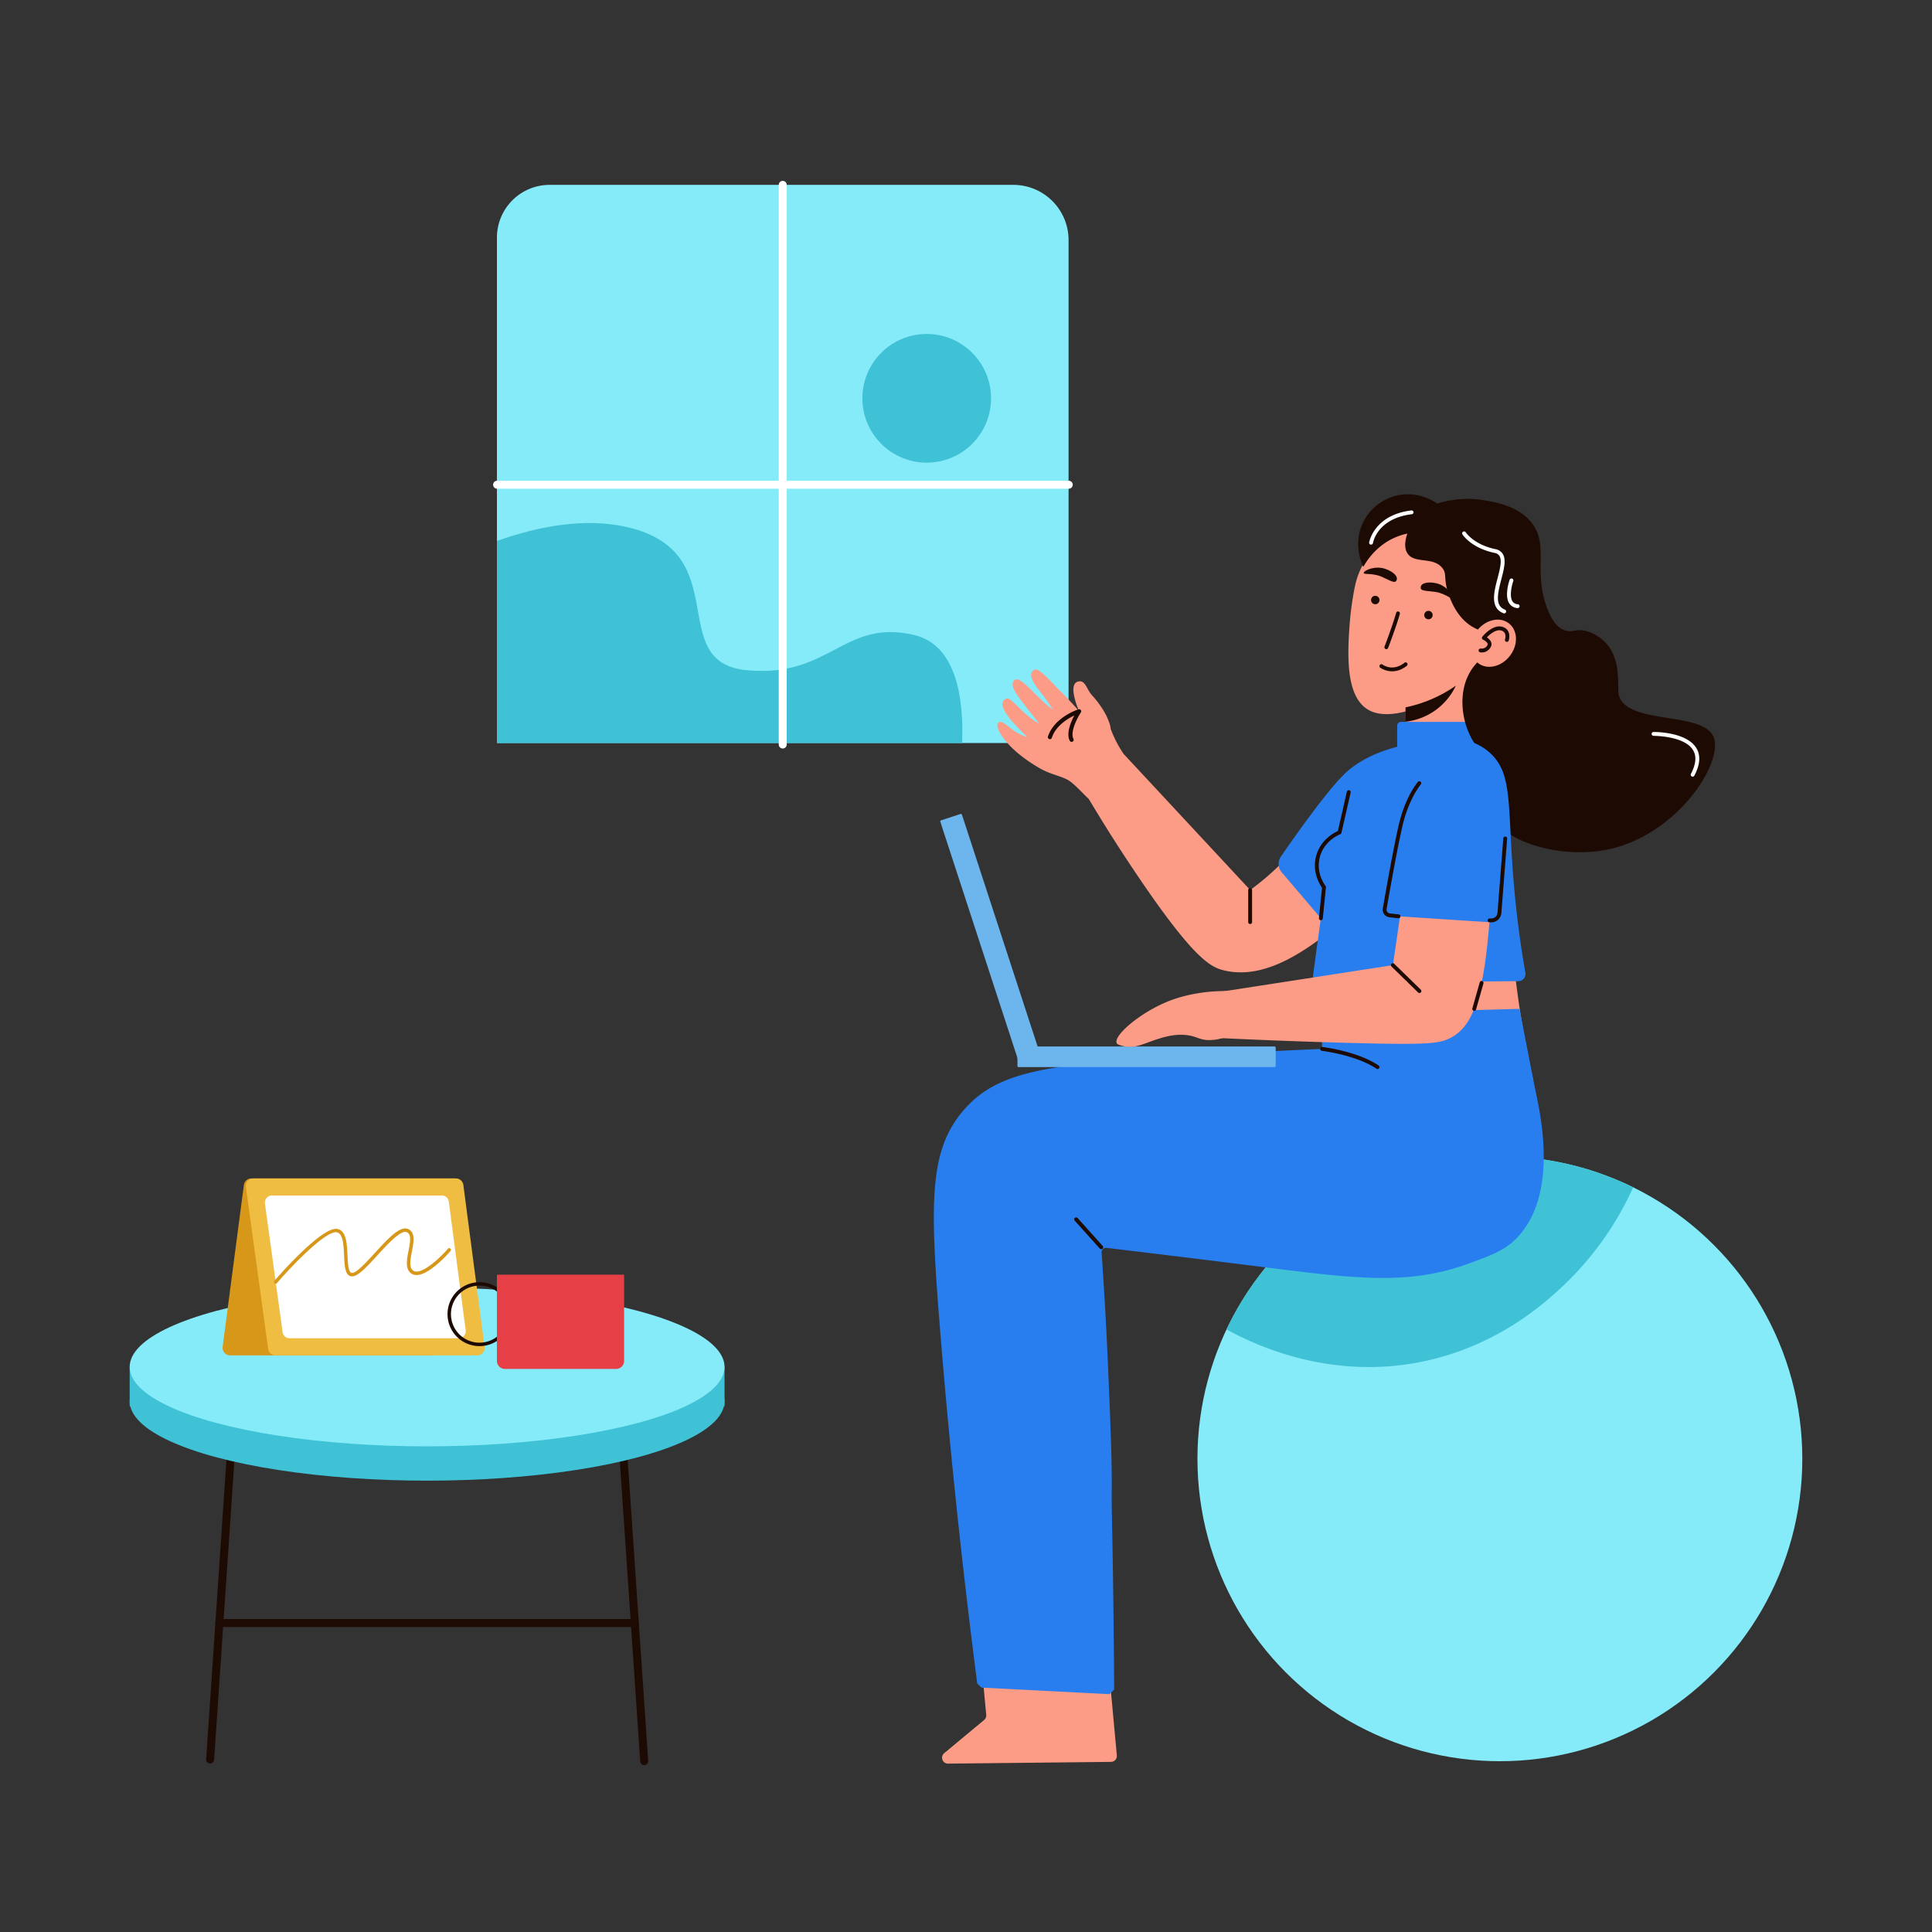
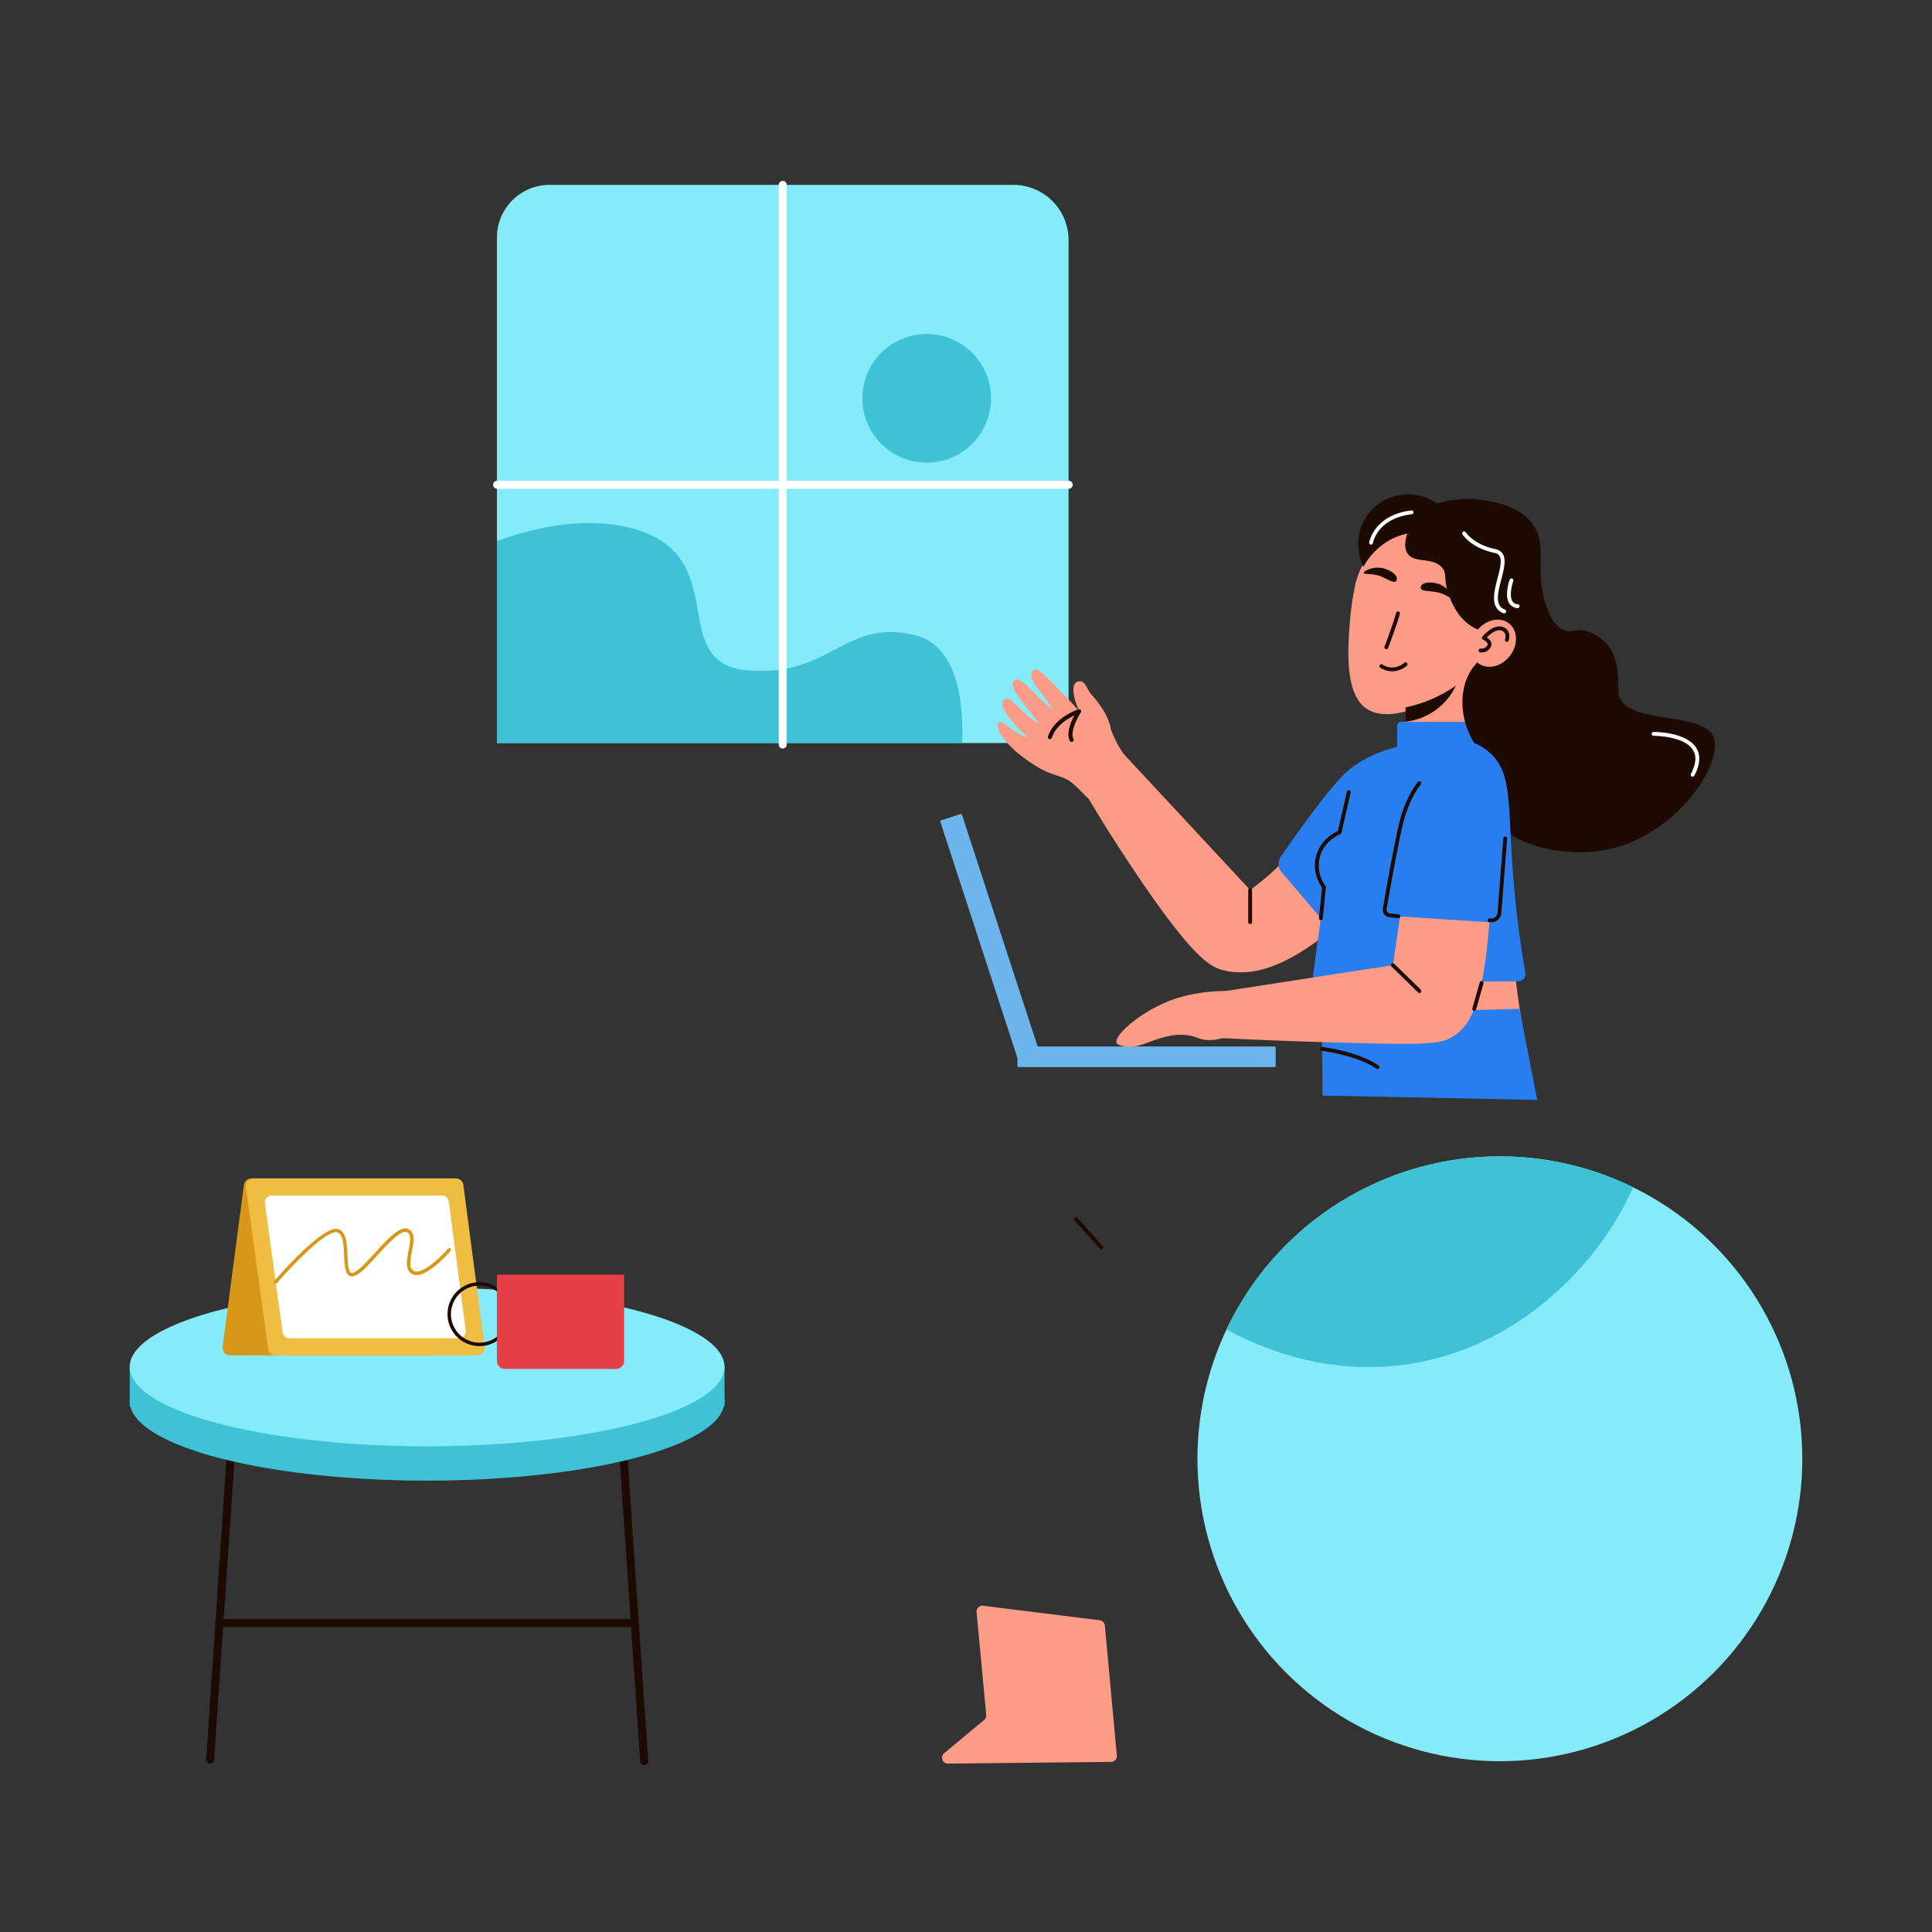
<svg xmlns="http://www.w3.org/2000/svg" viewBox="0 0 2000 2000">
  <rect x="0" y="0" width="2000" height="2000" fill="#333333" stroke="none" />
  <defs>
    <style>.a{fill:none;}.b{fill:#86ebf9;}.c{fill:#40c2d6;}.d{fill:#fff;}.e{fill:#1d0a03;}.f{fill:#d7981a;}.g{fill:#efbd42;}.h{fill:#e73f46;}.i{clip-path:url(#a);}.j{fill:#fc9c86;}.k{fill:#287eef;}.l{fill:#6cb5ed;}</style>
    <clipPath id="a">
      <circle class="a" cx="1552.67" cy="1510.12" r="313.08" />
    </clipPath>
  </defs>
  <title>Work While Doing Yoga</title>
  <path class="b" d="M569,191.38h480a57.18,57.18,0,0,1,57.18,57.18v520.6a0,0,0,0,1,0,0H514.42a0,0,0,0,1,0,0V245.93A54.55,54.55,0,0,1,569,191.38Z" />
  <circle class="c" cx="959.33" cy="412.33" r="66.61" />
  <path class="c" d="M946.5,657.38c-73-17.29-86.44,44.17-172.87,36.49S762.1,572.87,650.7,546c-44.42-10.72-93.41-1.26-136.28,14V769.16H996C997.71,725.9,991.25,668,946.5,657.38Z" />
  <path class="d" d="M810.29,774.83a4.13,4.13,0,0,1-4.13-4.13V191.38a4.13,4.13,0,1,1,8.26,0V770.7A4.13,4.13,0,0,1,810.29,774.83Z" />
  <path class="d" d="M1106.15,505.93H514.42a4.14,4.14,0,0,1,0-8.27h591.73a4.14,4.14,0,1,1,0,8.27Z" />
  <path class="e" d="M666.85,1827.24a4.13,4.13,0,0,1-4.12-3.85L637,1444.1a12.28,12.28,0,0,0-6.34-1.54h-377c-3.74,0-6.1,1.35-6.45,1.91l-25.57,377.29a4.13,4.13,0,0,1-8.25-.56L239,1443.54c.36-5.36,6.5-9.24,14.6-9.24h377c8.09,0,14.23,3.88,14.59,9.24L671,1822.83a4.13,4.13,0,0,1-3.85,4.4Z" />
  <ellipse class="c" cx="442.14" cy="1450.55" rx="307.89" ry="82.22" />
  <rect class="c" x="134.25" y="1415.02" width="615.78" height="40.71" />
  <ellipse class="b" cx="442.14" cy="1415.02" rx="307.89" ry="82.22" />
  <path class="e" d="M657.14,1684.28H227a4.13,4.13,0,0,1,0-8.26H657.14a4.13,4.13,0,0,1,0,8.26Z" />
  <path class="f" d="M446.92,1403.09H238.13a7.87,7.87,0,0,1-7.63-9l21.94-167.29a7.79,7.79,0,0,1,7.63-6.89H469.9a7.87,7.87,0,0,1,7.62,9.08l-23,167.29A7.78,7.78,0,0,1,446.92,1403.09Z" />
  <path class="g" d="M285.2,1403.09H494a7.87,7.87,0,0,0,7.62-9l-21.94-167.29a7.78,7.78,0,0,0-7.62-6.89H262.21a7.88,7.88,0,0,0-7.62,9.08l23,167.29A7.79,7.79,0,0,0,285.2,1403.09Z" />
  <path class="d" d="M292.55,1379l-18.27-133a7.27,7.27,0,0,1,7-8.39H457.56a7.2,7.2,0,0,1,7.05,6.37l17.44,133a7.28,7.28,0,0,1-7,8.35H299.59A7.2,7.2,0,0,1,292.55,1379Z" />
  <path class="e" d="M496.38,1393.51a33.11,33.11,0,1,1,33.11-33.11A33.15,33.15,0,0,1,496.38,1393.51Zm0-62.65a29.54,29.54,0,1,0,29.54,29.54A29.57,29.57,0,0,0,496.38,1330.86Z" />
  <path class="h" d="M515,1319.53H645.47a.61.61,0,0,1,.61.61v88.66a8.32,8.32,0,0,1-8.32,8.32h-115a8.38,8.38,0,0,1-8.38-8.38v-88.6A.61.61,0,0,1,515,1319.53Z" />
  <path class="f" d="M285.41,1328.83a1.78,1.78,0,0,1-1.35-2.95c5-5.79,49.41-56.42,65.06-53.7,9.43,1.63,10.05,15.28,10.6,27.32.41,9,.82,18.24,4.79,18.24h0c4.63,0,14.65-11,23.49-20.63,13.32-14.56,25.9-28.31,34.26-24.91,8,3.27,6.07,13.35,4.18,23.1-1.62,8.31-3.29,16.91,1.38,20.1,7.45,5.07,25.94-11.26,35.87-22.73a1.78,1.78,0,1,1,2.7,2.33c-2.84,3.29-28.11,31.86-40.58,23.35-6.62-4.51-4.72-14.28-2.88-23.73,2-10.24,2.92-17.1-2-19.11-6-2.43-19.48,12.22-30.27,24s-19.92,21.77-26.12,21.78h0c-7.37,0-7.85-10.51-8.35-21.64-.49-10.7-1-22.83-7.64-24-10.47-1.78-42.64,30.43-61.75,52.51A1.77,1.77,0,0,1,285.41,1328.83Z" />
  <g class="i">
    <circle class="b" cx="1552.67" cy="1510.12" r="313.08" />
    <path class="c" d="M1252.15,1365.8c21.24,13.62,108,65.8,218,44.2,78.8-15.48,128.62-60.81,146.85-77.83a323.57,323.57,0,0,0,85.63-133.68l-172.91-60.61-261.62,115.65Z" />
  </g>
  <path class="j" d="M1010.94,1668.91l10,106.33a6.11,6.11,0,0,1-2.18,5.28l-41.3,34.34a6.12,6.12,0,0,0,4,10.83l168.69-1.79a6.12,6.12,0,0,0,6-6.68l-12.42-134.44a6.14,6.14,0,0,0-5.34-5.51l-120.62-15A6.13,6.13,0,0,0,1010.94,1668.91Z" />
-   <path class="k" d="M1575.64,1082.68a4.66,4.66,0,0,0-4.5-3.06c-132.33,2.47-246.93,7.7-339.4,13.16-147.59,8.73-198.68,15.68-233.93,56.21-36.12,41.52-35.29,94.9-24.8,225.67,8,99.4,20,224,38.65,368.24l4.41,4.1,132.37,6.82,4.94-4.7q-.5-89.43-2.33-180.64c-.89-44.31,1.73-23.72-4.29-159.93-2-45.6-4.43-83.92-6.38-111.75a4.69,4.69,0,0,1,5.26-5c74.61,8.94,128.72,15.69,156.36,19.16,101.45,12.74,155.86,20.18,219.45-3.31,21.89-8.08,37.56-13.36,51-28.52C1622.48,1222.71,1585.56,1110.35,1575.64,1082.68Z" />
  <rect class="l" x="1053.26" y="1083.32" width="267.32" height="21.34" rx="0.99" />
  <path class="j" d="M1493.18,819.36c-1.82,23.19-24.43,34.59-25.46,35.09-11.4,24-35.17,65.91-80.58,101.66-31.12,24.55-75.26,59.34-120.26,48.39-13.72-3.34-31.16-12-89.3-98-10.29-15.21-19.63-29.59-28.06-42.9s-15.87-25.58-22.44-36.53c-4.8-4.42-11.82-12.31-18.27-17.4-7.11-5.62-17-6.77-27.73-11.9-5.7-2.6-22.81-12.81-34.51-24.63-10-10-16-20.58-13.63-24.34,3-4.67,9.58,2.65,16.82,7.65a47.59,47.59,0,0,0,13.68,6.57c-5.17-4.92-13.64-13.35-18.56-19.76-7.73-10.16-9.3-16.15-4.42-19.46,3.59-2.44,6.69,1.24,16.86,11.12,5.25,5.12,11.45,10.49,18.64,14.34-2.81-3.72-8.76-10.71-14.34-18.19-8.1-10.74-17.53-21.28-11.41-27.06,3.6-3.44,11.94,4.79,21.2,14,6.49,6.49,13.31,13.31,18.85,16.53-4.63-6-6.29-9.17-9.63-13.55-7.44-9.75-18.56-22-10.29-27.52,4.83-3.27,17.35,12.19,28.34,23,9.18,9.1,17.28,18.44,18.4,19.68-1-2.15-11.78-27.32-1.45-30.5,8-2.48,8.88,7.68,14.92,14.21a93.69,93.69,0,0,1,7.35,9c5,7.11,7.48,11.28,10.54,19.63a27.32,27.32,0,0,1,1.36,6,116.93,116.93,0,0,0,13.39,26q65.54,70.43,131,140.84A266.44,266.44,0,0,0,1345,873.05c29.54-36.82,33.47-62.57,62.81-82.24,18.39-12.32,37.44-16,49.71-17.28C1480.08,779.28,1494.79,799.28,1493.18,819.36Z" />
  <path class="e" d="M1118.93,737.46c-3.43,5.16-11.4,20.12-7.72,27.44a2.13,2.13,0,0,1-.91,2.85,2.53,2.53,0,0,1-1,.21,2.1,2.1,0,0,1-1.9-1.16c-3.85-7.56,1.07-19.26,4.71-26.16-7.23,3.47-19.43,11-23.35,23.35a2.12,2.12,0,0,1-4-1.28c6.4-20.13,30.7-28.1,31.74-28.43a2.21,2.21,0,0,1,2.35.74A2.11,2.11,0,0,1,1118.93,737.46Z" />
  <rect class="l" x="1013.37" y="839.45" width="23.55" height="263.68" rx="1.1" transform="translate(-250.8 366.06) rotate(-18.08)" />
  <path class="j" d="M1565.29,640c-8.76,45-93.89,107.2-138.89,98.44-29.47-5.75-31.87-43.76-30.13-78.64.25-5.13.62-10.17,1-15a317.78,317.78,0,0,1,5.08-36.54,83,83,0,0,1,163,31.74Z" />
-   <path class="e" d="M1427.88,622.32a4.36,4.36,0,1,1-3-5.37A4.35,4.35,0,0,1,1427.88,622.32Z" />
  <path class="e" d="M1444.83,601.91c-1.95,2-9.38-2.81-15.13-5.12-10-4-18.64-1.49-17.93-4s11.82-7.4,22-4C1443.13,591.87,1448.71,597.94,1444.83,601.91Z" />
-   <path class="e" d="M1482.93,637.9a4.36,4.36,0,1,1-3-5.37A4.35,4.35,0,0,1,1482.93,637.9Z" />
  <path class="e" d="M1503.76,618.81c-.71,2.52-6.7-4.17-17.36-6-6.12-1-15-.79-15.58-3.55-1.24-5.42,6.7-7.65,16.28-5.42C1497.56,606.33,1504.5,616.25,1503.76,618.81Z" />
  <path class="e" d="M1435.16,672a2,2,0,0,1-.72-.13,2,2,0,0,1-1.15-2.58c.08-.22,8.32-21.76,12-34.87a2,2,0,0,1,2.46-1.37,2,2,0,0,1,1.38,2.46c-3.76,13.29-12.06,35-12.15,35.21A2,2,0,0,1,1435.16,672Z" />
  <rect class="j" x="1455.08" y="651.58" width="77.53" height="146.66" />
  <path class="j" d="M1373.65,1120.81c-9.17-80.64-5.51-146-.15-191.28,2.21-18.67,10.2-80.23,45.88-130.19,5.13-7.19,12.19-16,23.7-23.65,28.15-18.61,70.48-21.57,94.24-5.62,31.07,20.85,22.45,70.79,24.79,152.09a1023.66,1023.66,0,0,0,25.22,196.74Z" />
  <path class="e" d="M1456.32,689.23c-5.46,4.34-10.71,5.7-15.13,5.7a22.76,22.76,0,0,1-12.4-3.76,2,2,0,1,1,2.44-3.18c.41.29,10.58,7.65,22.61-1.9a2,2,0,0,1,2.81.33A2,2,0,0,1,1456.32,689.23Z" />
  <path class="e" d="M1507.1,709.77a65.54,65.54,0,0,1-52.23,37.36c0-5,.08-9.92.16-14.88a141.36,141.36,0,0,0,25.54-7.89A139.86,139.86,0,0,0,1507.1,709.77Z" />
  <path class="k" d="M1539.17,751.26v33.47a3.9,3.9,0,0,1-3.92,3.93h-85a3.89,3.89,0,0,1-3.88-3.93V751.26a3.89,3.89,0,0,1,3.88-3.93h85A3.9,3.9,0,0,1,1539.17,751.26Z" />
  <path class="e" d="M1665.42,879.16c-50.33,10.83-112.86-8.35-121.49-38-4.72-16.2,5.45-39.5-11.29-63.64-2.56-3.68-2.6-2.85-5.24-6.61-13.81-19.63-18.6-50.62-6.82-73.06,11.69-22.24,33.14-26.12,30.78-35.63-2.19-8.8-20.49-4.42-36.49-20.74-10-10.21-14.38-23.64-15.74-27.69-5.08-15.66-.91-19.67-6.2-26-9.63-11.74-28.31-3.93-35.75-14.68-4-5.82-2.6-14-.29-20.78a67.44,67.44,0,0,0-15.45,5.33c-17,8.39-26.16,22.07-30.17,29.17-1.73-3.71-9.88-22.35-1.65-42.81a52.13,52.13,0,0,1,40.5-31.82c19.59-2.89,34.3,6.74,37.77,9.13a102.63,102.63,0,0,1,46.53-3.76c12.27,1.9,38.68,6,52.36,25.17,16.61,23.35-.21,48.81,15.5,88.64,3,7.57,8,17.9,17.68,21.2,6.74,2.28,9.63-.91,17.65-.12,13.51,1.32,27.77,12.6,32.77,25.79,3.89,10.2,4.47,14.46,5,37.31a17.2,17.2,0,0,0,2.36,8.72c14.58,24.43,82.07,13.72,95.21,36.66C1787.08,785.73,1737.91,863.62,1665.42,879.16Z" />
  <path class="j" d="M1563,679c-8.8,11.37-23.56,14.72-32.9,7.44s-9.79-22.36-1-33.72S1552.65,638,1562,645.3,1571.82,667.66,1563,679Z" />
  <path class="e" d="M1561.82,663a2,2,0,1,1-3.8-1.24c.2-.7,2.06-7-3.56-8.93s-12.31,3.93-15.29,7c3,2,5.91,5.24,4.43,9.09a10.29,10.29,0,0,1-9.92,6.49,5.91,5.91,0,0,1-1.32-.09,2,2,0,0,1-1.7-2.23,2,2,0,0,1,2.27-1.69c.17,0,5.17.58,7-3.93.86-2.19-3.48-4.75-4.67-5.29a2,2,0,0,1-.75-3.06c.46-.58,11-13.55,21.28-10.08C1563.31,651.54,1563,659.23,1561.82,663Z" />
  <path class="d" d="M1463.26,530.13a2,2,0,0,1-1.74,2.19c-35.5,4.3-40,28.72-40.21,29.75a2,2,0,0,1-2,1.7.85.85,0,0,1-.33,0,1.93,1.93,0,0,1-1.61-2.27c0-.29,5-28.43,43.64-33.1A2.06,2.06,0,0,1,1463.26,530.13Z" />
  <path class="d" d="M1559,633.73a2,2,0,0,1-1.86,1.24,2.34,2.34,0,0,1-.74-.12c-14.14-5.62-9.88-21.91-6.12-36.29,2.36-9,4.79-18.39,2-23a7.3,7.3,0,0,0-5.12-3.19c-24.13-5.08-32.85-18.59-33.23-19.17a2,2,0,1,1,3.39-2.15c.08.12,8.31,12.69,30.67,17.4a11.29,11.29,0,0,1,7.68,5c3.76,6,1.2,15.78-1.48,26.12-4.3,16.44-6.37,27.52,3.71,31.53A2,2,0,0,1,1559,633.73Z" />
  <path class="d" d="M1573.1,627.66a2,2,0,0,1-2,1.81H1571a10.83,10.83,0,0,1-8.63-4.83c-5.29-8.14.16-23.8.41-24.51a2,2,0,0,1,2.52-1.2,2,2,0,0,1,1.24,2.57c-1.41,4-4.34,15.58-.83,21a6.84,6.84,0,0,0,5.58,3A2.05,2.05,0,0,1,1573.1,627.66Z" />
  <path class="d" d="M1752.24,804a2,2,0,0,1-.92-.23,2,2,0,0,1-.85-2.69c5.24-10.09,6-18.38,2.11-24.64-9.11-14.84-40.6-14.68-40.83-14.68a2.17,2.17,0,0,1-2-2,2,2,0,0,1,2-2c1.46-.05,34-.15,44.27,16.58,4.63,7.53,4,17.14-2,28.57A2,2,0,0,1,1752.24,804Z" />
  <path class="k" d="M1368.23,1049.8l.93,84.31,222.16,4.55q-9.18-47.15-18.35-94.29Z" />
  <path class="k" d="M1571.7,1015.7q-102.4.87-204.85,1.78a7.44,7.44,0,0,1-7.48-8.43c2.89-21.45,6.65-49.22,11.24-81.58,7.06-50,8.63-59.13,12.39-70.25,7.57-22.48,25.13-56.87,72.08-90.71a8.15,8.15,0,0,1,3.34-1.36c51.54-8.31,74.22,4.91,85,15.16,23.43,22.4,16.69,56.2,24,138.07,3.22,36.7,7.89,67.15,11.65,88.56A7.48,7.48,0,0,1,1571.7,1015.7Z" />
  <path class="j" d="M1545.85,821.65c1,48.56-.82,89.79-3.1,121.52-6.33,88.27-17.54,119.18-41.54,131.43a36.89,36.89,0,0,1-4.58,2c-11.21,4.17-29.68,4.93-103.29,2.92-54.35-1.49-99.61-3.41-131.84-5q-1.24-23.56-2.48-47.12l182.92-28.3Q1453.6,919.1,1465.26,839c16.73-30.28,44.36-43.55,62.57-36.34C1531,803.92,1539.5,808,1545.85,821.65Z" />
  <path class="k" d="M1449.75,772.38,1431.15,868l-52.69,95.63-51.7-60.71a13.22,13.22,0,0,1-.83-16.11c14.1-20.5,50.63-72.53,69.06-88.56C1418.13,778.2,1449.75,772.38,1449.75,772.38Z" />
  <path class="k" d="M1546.61,948.63a6.42,6.42,0,0,1-6.86,5.91l-92.19-6a6.43,6.43,0,0,1-6-6.9c1.9-25.79,10.54-121,36.16-140.88,29.71-23.14,65.71-8.1,71.91,15.7C1554.88,836.89,1548.55,924.25,1546.61,948.63Z" />
  <path class="j" d="M1277.62,1026.24a167.37,167.37,0,0,0-38,2.07,152.31,152.31,0,0,0-23.61,5.78c-32.78,11.15-63.16,37.36-60.12,45.47.56,1.5,2.12,2,5.16,2.89,10.78,3.2,20.14-.69,26.19-2.89,13.68-5,27.52-10,42.42-7.86,10.1,1.48,12.16,5,22.5,5a50,50,0,0,0,22.5-5.78Q1276.14,1048.56,1277.62,1026.24Z" />
  <path class="e" d="M1296.14,921.4v33.14a2,2,0,1,1-4,0V921.4a2,2,0,1,1,4,0Z" />
  <path class="e" d="M1469.39,1027.94a2,2,0,0,1-1.4-.57l-27.45-26.76a2,2,0,1,1,2.79-2.86l27.46,26.76a2,2,0,0,1-1.4,3.43Z" />
  <path class="e" d="M1367.37,952.6h-.21a2,2,0,0,1-1.78-2.19l3.16-31.47c-2.6-3.7-10.44-16.62-6.06-32.9,4.46-16.56,18.35-23.88,22.47-25.73l9.33-40.74a2,2,0,0,1,2.4-1.51,2,2,0,0,1,1.5,2.4l-9.56,41.74a2,2,0,0,1-1.22,1.41c-1.68.67-16.62,6.95-21.06,23.46-4.21,15.64,4.15,27.82,5.87,30.11a2,2,0,0,1,.39,1.4l-3.25,32.23A2,2,0,0,1,1367.37,952.6Z" />
  <path class="e" d="M1447.55,950.54h-.22l-8.95-1a7.91,7.91,0,0,1-5.44-3.09,7.8,7.8,0,0,1-1.46-6.05c3.09-17.82,10.86-61.85,16.33-85.72,6.85-29.9,19.54-44.76,20.07-45.38a2,2,0,0,1,3,2.62c-.12.14-12.58,14.8-19.19,43.65-5.46,23.78-13.21,67.72-16.29,85.51a3.86,3.86,0,0,0,3.39,4.49l9,1a2,2,0,0,1-.21,4Z" />
  <path class="e" d="M1543.93,954.77H1542a2,2,0,1,1,0-4h1.9a6.37,6.37,0,0,0,6.32-5.85l6-77.09a2,2,0,0,1,2.14-1.84,2,2,0,0,1,1.84,2.15l-6,77.09A10.38,10.38,0,0,1,1543.93,954.77Z" />
  <path class="e" d="M1426,1106.66a1.93,1.93,0,0,1-1.12-.35c-20.83-14.13-56.12-18.46-56.47-18.5a2,2,0,0,1-1.75-2.22,2,2,0,0,1,2.22-1.75c1.48.17,36.6,4.48,58.24,19.16a2,2,0,0,1-1.12,3.66Z" />
  <path class="e" d="M1140,1293.17a2,2,0,0,1-1.49-.66l-26-28.93a2,2,0,1,1,3-2.68l26,28.93a2,2,0,0,1-1.48,3.34Z" />
  <path class="e" d="M1526.1,1046.38a2,2,0,0,1-.54-.08,2,2,0,0,1-1.38-2.47l7.65-26.89a2,2,0,0,1,2.47-1.38,2,2,0,0,1,1.37,2.47l-7.64,26.89A2,2,0,0,1,1526.1,1046.38Z" />
</svg>